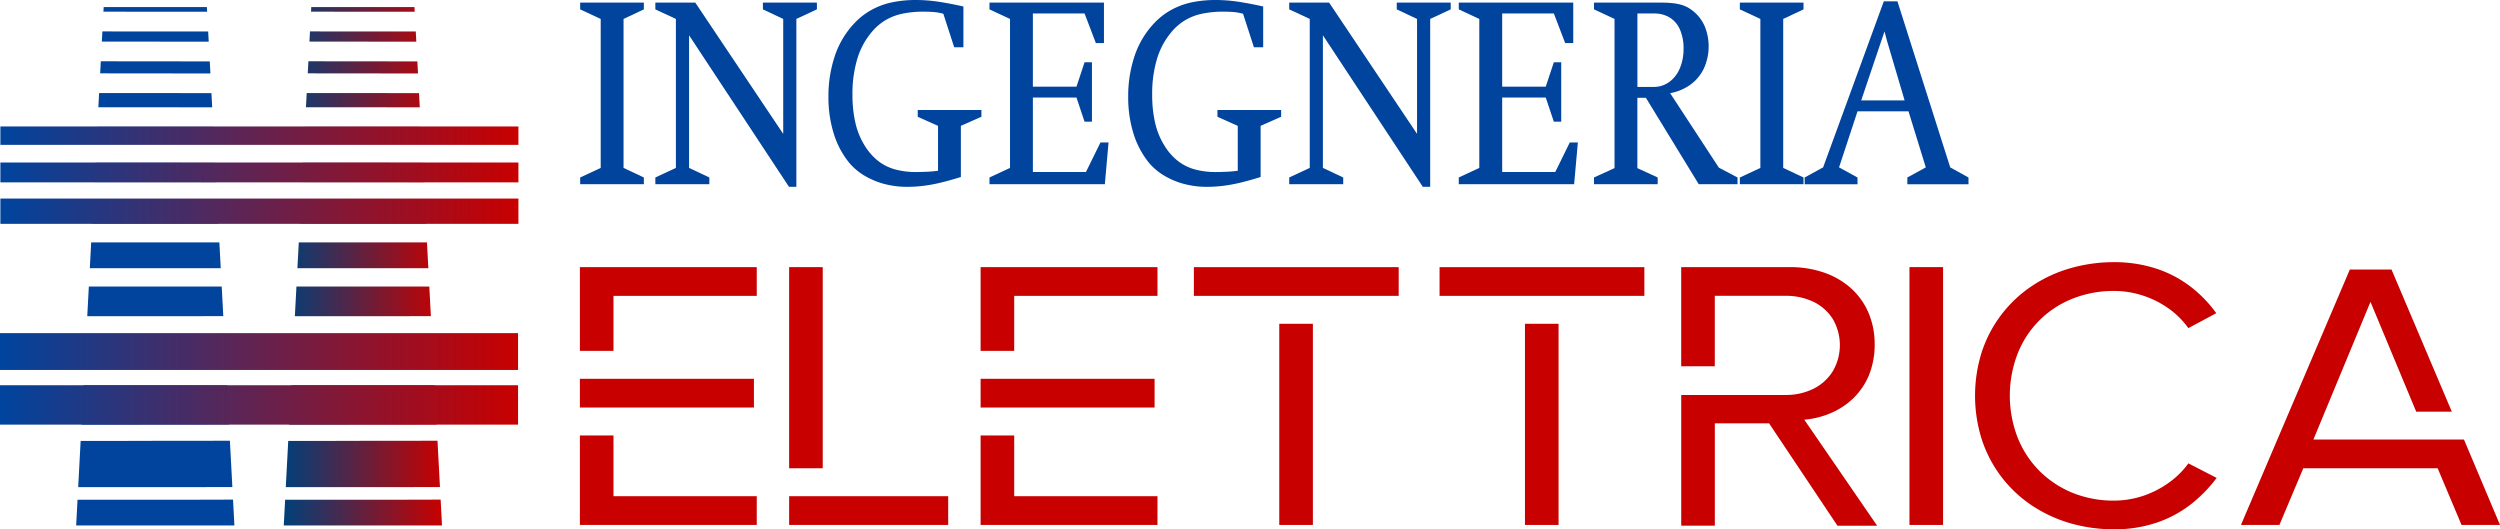
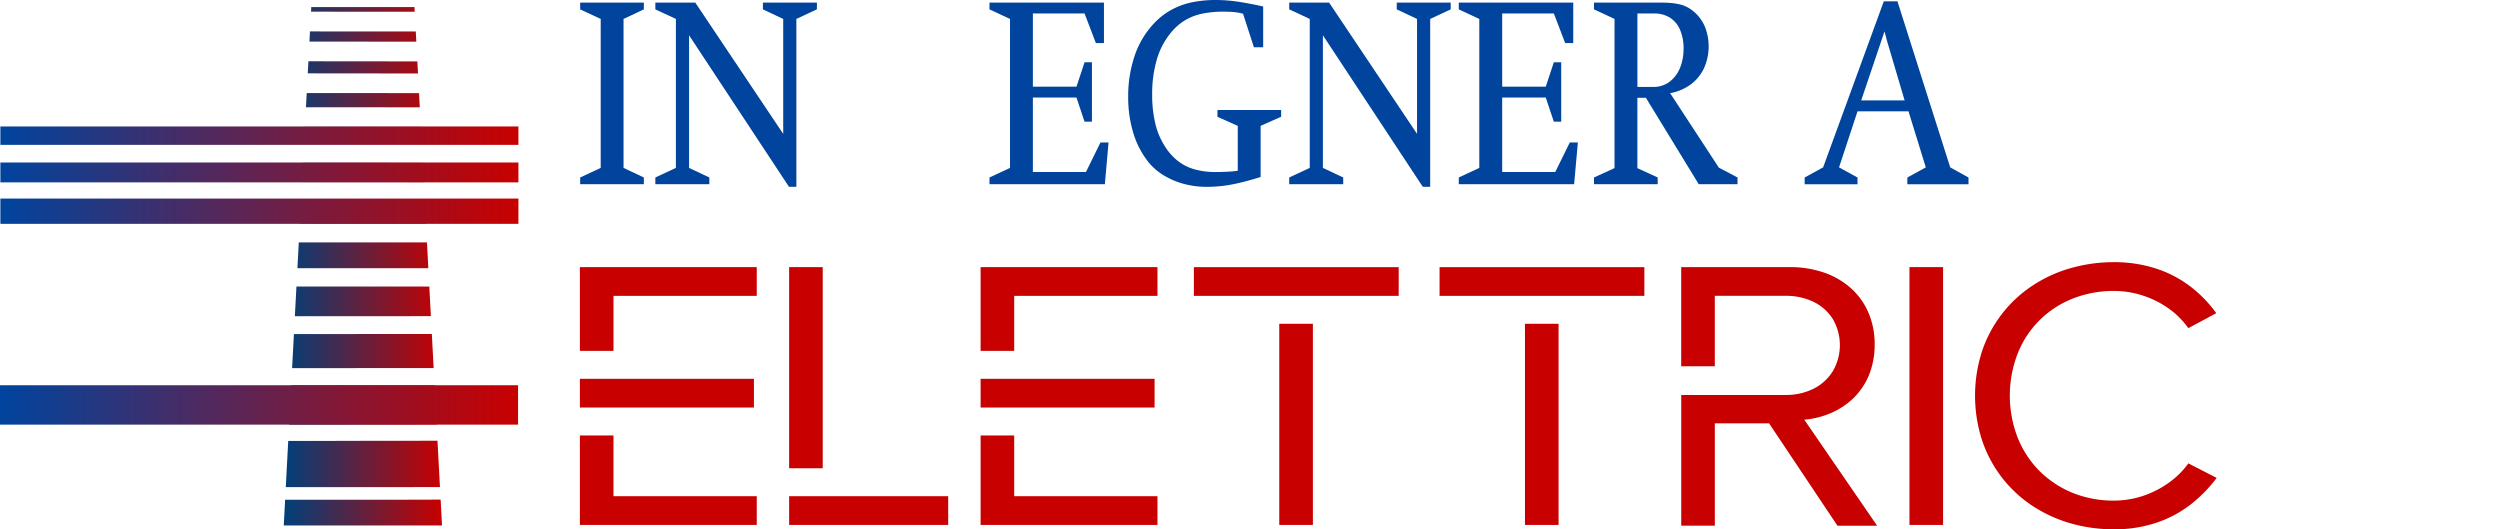
<svg xmlns="http://www.w3.org/2000/svg" xmlns:xlink="http://www.w3.org/1999/xlink" width="287.384" height="60.855" viewBox="0 0 287.384 60.855">
  <defs>
    <linearGradient id="linear-gradient" y1="0.5" x2="1" y2="0.5" gradientUnits="objectBoundingBox">
      <stop offset="0" stop-color="#00407a" />
      <stop offset="1" stop-color="#c80000" />
    </linearGradient>
    <linearGradient id="linear-gradient-2" y1="0.5" x2="1" y2="0.5" gradientUnits="objectBoundingBox">
      <stop offset="0" stop-color="#00449e" />
      <stop offset="1" stop-color="#c80000" />
    </linearGradient>
    <linearGradient id="linear-gradient-6" x1="0" y1="0.5" x2="1" y2="0.5" xlink:href="#linear-gradient-2" />
  </defs>
  <g id="Livello_x0020_1" transform="translate(-33.831 -74.743)">
    <path id="Tracciato_201" data-name="Tracciato 201" d="M97.694,95.875V95.1L95.36,94V76.875l2.334-1.1V75H90.373v.775l2.361,1.1V94l-2.361,1.1v.776Z" transform="translate(10.15 0.045)" fill="#00449e" />
    <path id="_1" data-name="1" d="M116.271,75.772V75h-6.207v.775l2.334,1.1V90.088L102.292,75H97.7v.775l2.361,1.1V94L97.7,95.1v.776h6.207V95.1L101.576,94V78.754l11.485,17.419h.849v-19.3Z" transform="translate(11.466 0.045)" fill="#00449e" />
-     <path id="_12" data-name="12" d="M132.154,88.165V87.39h-7.321v.776l2.334,1.044v5.16c-.19.03-.424.055-.7.079s-.579.04-.889.05-.614.02-.9.02a8.931,8.931,0,0,1-2.506-.318,5.6,5.6,0,0,1-1.936-.994,6.688,6.688,0,0,1-1.5-1.73,8.475,8.475,0,0,1-1.061-2.59,14.31,14.31,0,0,1-.345-3.286,13.936,13.936,0,0,1,.553-4.081,8.547,8.547,0,0,1,1.649-3.077,6.215,6.215,0,0,1,1.547-1.352,6.4,6.4,0,0,1,1.954-.766,11.586,11.586,0,0,1,2.52-.239c.46,0,.866.015,1.224.05a6.1,6.1,0,0,1,1,.189l1.247,3.848h1.061V75.489q-1.313-.3-2.666-.517a17.964,17.964,0,0,0-2.745-.229,13.409,13.409,0,0,0-2.865.283,8.564,8.564,0,0,0-2.343.885,7.989,7.989,0,0,0-1.927,1.516,10.128,10.128,0,0,0-2.21,3.674,14.494,14.494,0,0,0-.76,4.8,13.959,13.959,0,0,0,.6,4.166,10.015,10.015,0,0,0,1.733,3.321,6.866,6.866,0,0,0,1.759,1.516,8.87,8.87,0,0,0,2.29.974,10.22,10.22,0,0,0,2.608.343,15.225,15.225,0,0,0,1.733-.094,16.507,16.507,0,0,0,1.768-.293c.4-.089.822-.194,1.278-.318s.937-.263,1.454-.427V89.209l2.361-1.044Z" transform="translate(14.494 0)" fill="#00449e" />
    <path id="_123" data-name="123" d="M143.951,91.073h-.928l-1.67,3.4h-6.1v-8.56h5.013l.928,2.774h.848v-6.83h-.848l-.928,2.8h-5.013V76.249h5.941l1.3,3.4h.929V75H130.265v.775l2.36,1.1V94l-2.36,1.1v.776h13.262Z" transform="translate(17.311 0.045)" fill="#00449e" />
    <path id="_1234" data-name="1234" d="M161.365,88.165V87.39h-7.321v.776l2.334,1.044v5.16c-.19.03-.424.055-.7.079s-.579.04-.889.05-.614.02-.9.02a8.931,8.931,0,0,1-2.506-.318,5.6,5.6,0,0,1-1.936-.994,6.688,6.688,0,0,1-1.5-1.73,8.475,8.475,0,0,1-1.061-2.59,14.311,14.311,0,0,1-.345-3.286,13.934,13.934,0,0,1,.553-4.081,8.547,8.547,0,0,1,1.649-3.077,6.214,6.214,0,0,1,1.547-1.352,6.4,6.4,0,0,1,1.954-.766,11.586,11.586,0,0,1,2.52-.239c.46,0,.866.015,1.224.05a6.1,6.1,0,0,1,1,.189l1.247,3.848H159.3V75.489q-1.313-.3-2.666-.517a17.965,17.965,0,0,0-2.745-.229,13.41,13.41,0,0,0-2.865.283,8.564,8.564,0,0,0-2.343.885,7.989,7.989,0,0,0-1.927,1.516,10.128,10.128,0,0,0-2.21,3.674,14.493,14.493,0,0,0-.76,4.8,13.959,13.959,0,0,0,.6,4.166,10.015,10.015,0,0,0,1.733,3.321,6.866,6.866,0,0,0,1.759,1.516,8.87,8.87,0,0,0,2.29.974,10.22,10.22,0,0,0,2.608.343,15.225,15.225,0,0,0,1.733-.094,16.507,16.507,0,0,0,1.768-.293c.4-.089.822-.194,1.278-.318s.937-.263,1.454-.427V89.209l2.361-1.044Z" transform="translate(19.737 0)" fill="#00449e" />
    <path id="_12345" data-name="12345" d="M178.042,75.772V75h-6.205v.775l2.333,1.1V90.088L164.064,75h-4.588v.775l2.36,1.1V94l-2.36,1.1v.776h6.207V95.1L163.348,94V78.754l11.484,17.419h.849v-19.3Z" transform="translate(22.555 0.045)" fill="#00449e" />
    <path id="_123456" data-name="123456" d="M189.69,91.073h-.928l-1.671,3.4h-6.1v-8.56H186l.928,2.774h.849v-6.83h-.849L186,84.66H180.99V76.249h5.941l1.3,3.4h.928V75H176v.775l2.36,1.1V94L176,95.1v.776h13.261Z" transform="translate(25.522 0.045)" fill="#00449e" />
    <path id="_1234567" data-name="1234567" d="M205.679,95.875V95.1l-2.148-1.133-5.6-8.56a5.686,5.686,0,0,0,2.365-1,4.975,4.975,0,0,0,1.525-1.859,6.152,6.152,0,0,0,.137-4.708,4.594,4.594,0,0,0-1.163-1.68,4.851,4.851,0,0,0-.756-.562,3.79,3.79,0,0,0-.853-.358,6.494,6.494,0,0,0-1.074-.189c-.4-.04-.88-.055-1.428-.055h-7.506v.775l2.361,1.1v17.15L189.181,95.1v.776H196.5V95.1l-2.334-1.074V85.943h.981l6.074,9.932h4.456Zm-6.206-15.569a5.711,5.711,0,0,1-.438,2.277,3.724,3.724,0,0,1-1.207,1.541,3.044,3.044,0,0,1-1.8.567h-1.857V76.249h1.91a3.361,3.361,0,0,1,1.87.507,3.08,3.08,0,0,1,1.14,1.412,5.437,5.437,0,0,1,.385,2.138Z" transform="translate(27.887 0.045)" fill="#00449e" />
-     <path id="_12345678" data-name="12345678" d="M210.713,95.875V95.1L208.379,94V76.875l2.334-1.1V75h-7.32v.775l2.36,1.1V94l-2.36,1.1v.776Z" transform="translate(30.438 0.045)" fill="#00449e" />
    <path id="_123456789" data-name="123456789" d="M228.543,95.9v-.776l-2.1-1.163L220.374,74.87h-1.565l-6.976,19.089-2.122,1.163V95.9h6.074v-.776l-2.122-1.163,2.122-6.442h5.862l1.989,6.442-2.122,1.163V95.9ZM221.2,86.264H216.21l2.679-7.934c.071.283.133.527.19.726s.106.393.159.577.115.388.186.621.155.527.261.88Z" transform="translate(31.573 0.023)" fill="#00449e" />
    <path id="Tracciato_202" data-name="Tracciato 202" d="M61.719,130.616H75.008c1.476,0,2.956-.006,4.434-.006-.1-1.812-.191-3.594-.283-5.328-1.431,0-2.863.012-4.292.012s-2.862,0-4.291,0-2.862.012-4.291.012H62l-.282,5.31Zm.382-7.187h4.233q2.119,0,4.242-.006c1.413,0,2.829,0,4.241,0s2.827-.012,4.243-.012c-.082-1.532-.161-3.028-.239-4.506q-2.063.009-4.123.006H62.34C62.261,120.4,62.182,121.9,62.1,123.429Zm.345-6.49h4.061q2.033,0,4.069-.006l4.068-.006c1.357,0,2.714,0,4.072,0q-.105-1.976-.208-3.916-1.986.009-3.968.006c-1.322,0-2.645,0-3.964,0s-2.645.006-3.965.006H62.653C62.584,114.316,62.515,115.615,62.445,116.939Zm.317-5.972H74.485q1.954,0,3.914-.006c-.061-1.144-.121-2.282-.181-3.4H62.943c-.059,1.115-.12,2.253-.181,3.4Zm.293-5.518H78.106c-.053-1-.105-1.985-.157-2.962H63.213C63.161,103.458,63.108,104.441,63.055,105.448Zm.272-5.131q1.808,0,3.622.006c1.208,0,2.417,0,3.627,0h7.258c-.046-.87-.092-1.728-.136-2.569H63.464c-.045.834-.09,1.692-.136,2.563Zm.253-4.768H74.075c1.166,0,2.335.006,3.506.006-.04-.745-.079-1.49-.118-2.217-1.151,0-2.3,0-3.447,0s-2.295-.006-3.44-.006H63.7c-.039.727-.078,1.472-.118,2.217Zm.236-4.446c1.124,0,2.251.006,3.378.006h10.15c-.034-.638-.068-1.275-.1-1.907H63.918c-.034.632-.067,1.264-.1,1.9Zm.221-4.154h6.539c1.089,0,2.18.006,3.27.006s2.183,0,3.277.006c-.029-.548-.058-1.1-.087-1.639H73.8c-1.076,0-2.153-.006-3.227-.006H64.124C64.1,85.853,64.066,86.4,64.037,86.95Zm15.639,48.076c-.052-.983-.105-1.985-.158-2.974-1.491,0-2.983.012-4.472.012s-2.982,0-4.471,0-2.984.006-4.473.006-2.976-.006-4.46-.006c-.053.989-.105,1.979-.158,2.962H79.677ZM64.244,83.052c1.054.006,2.11.006,3.166.006h3.167c1.054,0,2.11.006,3.166.006h3.175c-.025-.459-.049-.93-.074-1.389H73.706c-1.044,0-2.087-.006-3.129-.006h-3.13c-1.043,0-2.087-.006-3.129-.006-.025.465-.049.93-.074,1.389Zm.194-3.653c1.022,0,2.045.006,3.069.006h3.07c1.022,0,2.046.006,3.069.006h3.078c-.021-.387-.041-.781-.062-1.174H67.538c-1.013,0-2.026-.006-3.038-.006C64.48,78.618,64.459,79.012,64.438,79.4Zm.21-3.969c-.01.185-.019.358-.028.53.992.006,1.985.006,2.978.006h8.943q-.014-.259-.028-.536H64.649Z" transform="translate(4.964 0.123)" fill="url(#linear-gradient)" />
-     <path id="Tracciato_203" data-name="Tracciato 203" d="M41.487,130.616H54.776c1.476,0,2.956-.006,4.434-.006-.1-1.812-.191-3.594-.283-5.328-1.431,0-2.863.012-4.292.012s-2.862,0-4.291,0-2.862.012-4.291.012H41.769c-.092,1.734-.186,3.51-.282,5.31Zm.382-7.187H46.1q2.119,0,4.242-.006c1.413,0,2.829,0,4.242,0s2.827-.012,4.243-.012c-.081-1.532-.161-3.028-.239-4.506q-2.064.009-4.123.006H42.108c-.079,1.49-.158,2.986-.24,4.517Zm.345-6.49h4.061q2.033,0,4.069-.006l4.068-.006c1.357,0,2.714,0,4.073,0q-.105-1.976-.208-3.916-1.986.009-3.968.006c-1.322,0-2.645,0-3.964,0s-2.645.006-3.965.006H42.421c-.069,1.293-.138,2.592-.208,3.916Zm.317-5.972H54.253q1.954,0,3.914-.006c-.061-1.144-.121-2.282-.18-3.4H42.711c-.059,1.115-.12,2.253-.181,3.4Zm.293-5.518H57.874c-.053-1-.105-1.985-.157-2.962H42.981c-.052.971-.1,1.955-.157,2.962Zm.272-5.131q1.808,0,3.622.006c1.208,0,2.417,0,3.627,0H57.6c-.046-.87-.092-1.728-.136-2.569H43.232c-.044.834-.09,1.692-.136,2.563Zm.253-4.768H53.843c1.166,0,2.335.006,3.506.006-.039-.745-.079-1.49-.118-2.217-1.151,0-2.3,0-3.447,0s-2.295-.006-3.44-.006H43.467C43.428,94.06,43.388,94.8,43.349,95.55Zm.236-4.446c1.124,0,2.251.006,3.378.006h10.15c-.034-.638-.068-1.275-.1-1.907H43.686C43.652,89.834,43.619,90.466,43.585,91.1Zm.221-4.154h6.539c1.089,0,2.18.006,3.27.006s2.183,0,3.277.006l-.087-1.639H53.572c-1.076,0-2.153-.006-3.227-.006H43.892c-.029.536-.058,1.085-.087,1.633Zm15.639,48.076c-.052-.983-.105-1.985-.158-2.974-1.491,0-2.983.012-4.472.012s-2.982,0-4.471,0-2.984.006-4.473.006-2.976-.006-4.46-.006c-.053.989-.105,1.979-.158,2.962H59.445ZM44.012,83.052c1.054.006,2.11.006,3.166.006h3.167c1.054,0,2.11.006,3.166.006h3.175c-.025-.459-.049-.93-.074-1.389H53.474c-1.043,0-2.087-.006-3.129-.006h-3.13c-1.043,0-2.087-.006-3.129-.006C44.062,82.129,44.037,82.593,44.012,83.052Zm.194-3.653c1.022,0,2.045.006,3.069.006h3.07c1.022,0,2.046.006,3.069.006h3.078c-.021-.387-.042-.781-.062-1.174H47.306c-1.013,0-2.026-.006-3.038-.006-.021.387-.041.781-.062,1.168Zm.21-3.969c-.01.185-.019.358-.028.53.992.006,1.985.006,2.978.006h8.943q-.014-.259-.028-.536H44.417Z" transform="translate(1.332 0.123)" fill="#00449e" />
    <path id="Tracciato_204" data-name="Tracciato 204" d="M90.346,100.776v9.631h3.862v-6.328h16.47v-3.3Zm20.007,12.841H90.346v3.3h20.007Zm-16.145,6.514H90.346v10.282h20.332v-3.3H94.208Z" transform="translate(10.145 4.673)" fill="#c80000" />
    <path id="_1-2" data-name="1" d="M110.739,127.11v3.3h18.285v-3.3Zm3.862-3.21V100.776h-3.862V123.9Z" transform="translate(13.806 4.673)" fill="#c80000" />
    <path id="_12-2" data-name="12" d="M129.4,100.776v9.631h3.862v-6.328h16.47v-3.3ZM149.4,113.617H129.4v3.3H149.4Zm-16.145,6.514H129.4v10.282h20.332v-3.3h-16.47v-6.979Z" transform="translate(17.155 4.673)" fill="#c80000" />
    <path id="_123-2" data-name="123" d="M163.864,130.414V107.29H160v23.124Zm9.864-26.334v-3.3H150.185v3.3Z" transform="translate(20.887 4.673)" fill="#c80000" />
    <path id="_1234-2" data-name="1234" d="M187.808,130.414V107.29h-3.862v23.124Zm9.864-26.334v-3.3H174.129v3.3Z" transform="translate(25.185 4.673)" fill="#c80000" />
    <path id="_12345-2" data-name="12345" d="M211.823,118.317a9.99,9.99,0,0,0,3.055-.76,8.676,8.676,0,0,0,2.582-1.7,8.015,8.015,0,0,0,1.791-2.636,9.3,9.3,0,0,0,.667-3.559,9.18,9.18,0,0,0-.729-3.683,8.039,8.039,0,0,0-2.024-2.8,9.114,9.114,0,0,0-3.094-1.784,11.963,11.963,0,0,0-3.924-.62H197.678v11.4h3.862v-8.1h8.142a7.292,7.292,0,0,1,3.249.713,5.4,5.4,0,0,1,2.187,1.977,5.949,5.949,0,0,1,0,5.955,5.492,5.492,0,0,1-2.187,2.016,7.092,7.092,0,0,1-3.249.737h-12v15.028h3.862V118.735h6.235l7.863,11.771h4.56l-8.375-12.19Z" transform="translate(29.413 4.673)" fill="#c80000" />
    <path id="_123456-2" data-name="123456" d="M223.787,130.414V100.776h-3.862v29.638Z" transform="translate(33.406 4.673)" fill="#c80000" />
    <path id="_1234567-2" data-name="1234567" d="M250.836,123.426a9.646,9.646,0,0,1-2.218,2.2,11.162,11.162,0,0,1-2.947,1.52,10.754,10.754,0,0,1-3.4.558,12.628,12.628,0,0,1-4.738-.892,11.607,11.607,0,0,1-3.792-2.5,11.43,11.43,0,0,1-2.512-3.815,13.4,13.4,0,0,1,0-9.732,11.17,11.17,0,0,1,2.512-3.807,11.3,11.3,0,0,1,3.792-2.474,12.781,12.781,0,0,1,4.738-.884,10.75,10.75,0,0,1,3.4.551,10.9,10.9,0,0,1,2.947,1.5,9.439,9.439,0,0,1,2.218,2.226l3.21-1.722a14.665,14.665,0,0,0-2.931-3.032,13.239,13.239,0,0,0-3.893-2.063,15.405,15.405,0,0,0-4.947-.768,18.123,18.123,0,0,0-5.087.721,15.822,15.822,0,0,0-4.389,2.055,14.57,14.57,0,0,0-5.684,7.475,16.672,16.672,0,0,0,0,10.2,14.547,14.547,0,0,0,5.684,7.483,16.05,16.05,0,0,0,4.389,2.055,18.123,18.123,0,0,0,5.087.721,15.222,15.222,0,0,0,4.924-.768,13.469,13.469,0,0,0,3.893-2.078,16.268,16.268,0,0,0,3-3.063l-3.257-1.675Z" transform="translate(34.553 4.588)" fill="#c80000" />
-     <path id="_12345678-2" data-name="12345678" d="M277.867,120.554H260.559l6.561-15.827,5.258,12.624h4.094l-6.933-16.339h-4.792l-12.515,29.358h4.42l2.745-6.513h15.447l2.746,6.513h4.42Z" transform="translate(39.206 4.716)" fill="#c80000" />
    <g id="_372171688" transform="translate(33.831 113.038)">
      <path id="_372171784" d="M93.383,116.815v-4.527H33.831v4.527Z" transform="translate(-33.831 -106.298)" fill="url(#linear-gradient-2)" />
-       <path id="_372171712" d="M33.831,111.442H93.383V107.21H33.831Z" transform="translate(-33.831 -107.21)" fill="url(#linear-gradient-2)" />
    </g>
    <g id="_372171448" transform="translate(33.874 89.28)">
      <path id="_372171616" d="M33.868,89.182H93.419V87.067H33.868Z" transform="translate(-33.868 -87.067)" fill="url(#linear-gradient-2)" />
      <path id="_372171544" d="M93.419,97V94.094H33.868V97Z" transform="translate(-33.868 -85.806)" fill="url(#linear-gradient-2)" />
      <path id="_372171472" d="M33.868,92.864H93.419V90.581H33.868Z" transform="translate(-33.868 -86.437)" fill="url(#linear-gradient-6)" />
    </g>
  </g>
</svg>